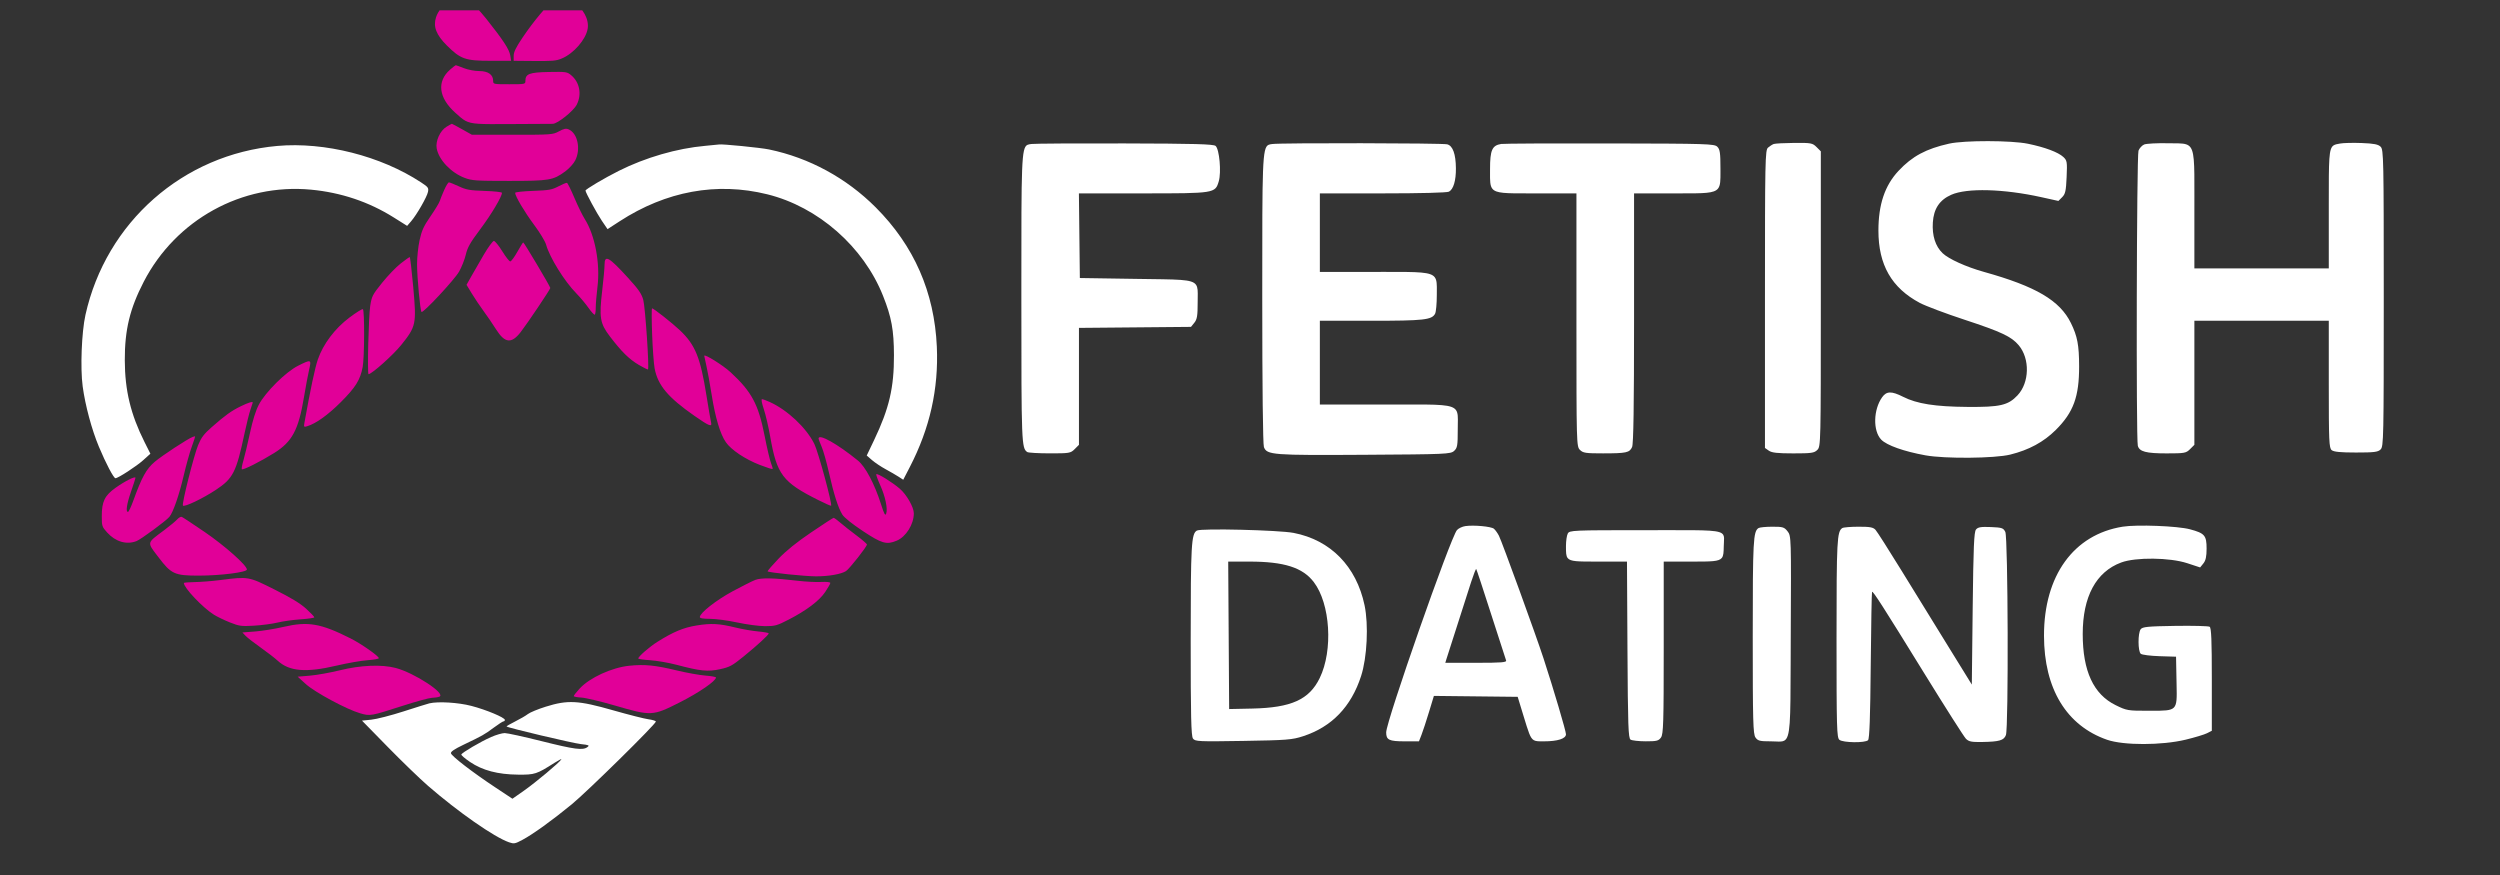
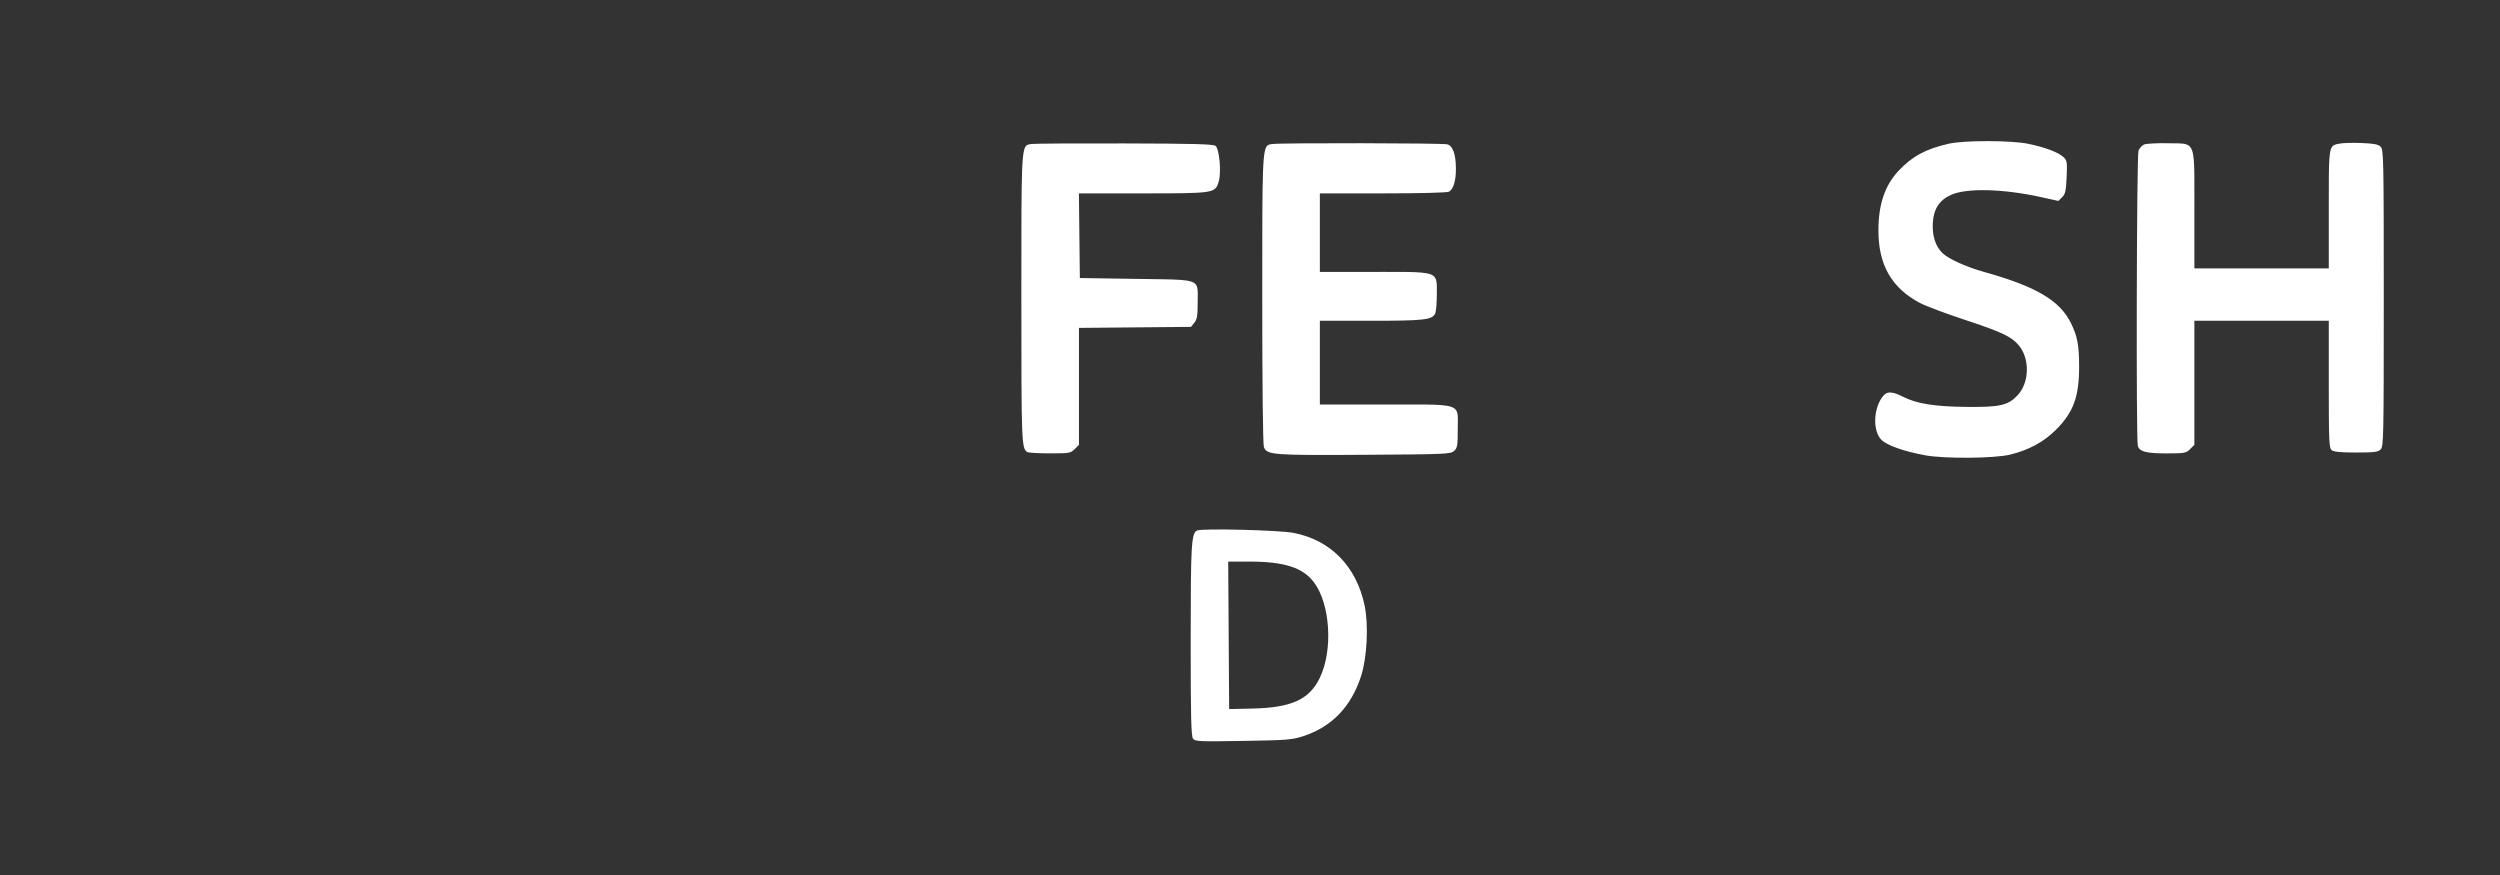
<svg xmlns="http://www.w3.org/2000/svg" width="2000" zoomAndPan="magnify" viewBox="0 0 1500 525" height="700" preserveAspectRatio="xMidYMid meet" version="1.0">
  <rect x="0" y="0" width="1500" height="525" fill="#333333" stroke="none" />
  <defs>
    <clipPath id="bc021f6fd8">
-       <path d="M 61 6.215 L 549 6.215 L 549 429 L 61 429 Z M 61 6.215 " clip-rule="nonzero" />
-     </clipPath>
+       </clipPath>
    <clipPath id="b317e6428f">
      <path d="M 831 85 L 1328 85 L 1328 446.605 L 831 446.605 Z M 831 85 " clip-rule="nonzero" />
    </clipPath>
    <clipPath id="3a1ff7e6b8">
      <path d="M 612.816 84 L 1430.258 84 L 1430.258 445 L 612.816 445 Z M 612.816 84 " clip-rule="nonzero" />
    </clipPath>
  </defs>
  <g clip-path="url(#bc021f6fd8)">
-     <path fill="#e10098" d="M 269.941 0.82 C 266.324 2.438 262.898 6.379 261.605 10.414 C 259.816 15.984 261.727 20.918 268.133 27.301 C 276.309 35.453 279.242 36.48 294.234 36.48 L 306.68 36.48 L 306.141 33.191 C 305.559 29.617 301.809 23.902 291.648 11.125 C 283.047 0.309 277.258 -2.445 269.941 0.82 Z M 331.105 1.574 C 328.305 2.996 320.332 12.5 313.562 22.516 C 309.582 28.406 308.207 31.211 308.207 33.461 L 308.207 36.48 L 318.539 36.578 C 331.859 36.699 333.551 36.562 337.086 35.09 C 344.199 32.133 351.512 23.719 352.609 17.219 C 353.559 11.605 349.727 4.617 344.086 1.688 C 341.156 0.168 334.016 0.102 331.105 1.574 Z M 270.066 41.766 C 261.969 48.875 263.125 58.621 273.145 67.621 C 275.691 69.902 277.32 71.438 279.234 72.469 C 283.133 74.559 288.172 74.535 304.441 74.445 L 306.441 74.438 C 319.262 74.371 330.602 74.312 331.645 74.297 C 334.539 74.258 344.094 66.633 346.055 62.781 C 349.164 56.684 347.82 49.434 342.773 45.191 C 340.273 43.086 339.734 43.012 329.379 43.191 C 317.652 43.402 315.238 44.305 315.238 48.484 C 315.238 50.516 315.125 50.543 305.566 50.543 C 296.043 50.543 295.895 50.512 295.895 48.512 C 295.895 44.77 292.855 42.633 287.531 42.633 C 284.836 42.633 280.824 41.875 278.305 40.879 C 275.844 39.91 273.668 39.121 273.461 39.121 C 273.258 39.121 271.73 40.312 270.066 41.766 Z M 267.91 76.055 C 264.035 78.418 261.207 84.672 262.023 89.078 C 263.301 95.965 270.66 103.688 278.863 106.754 C 283.199 108.379 285.68 108.547 305.438 108.547 C 329.703 108.547 331.848 108.176 339.184 102.812 C 341.473 101.137 344.141 98.199 345.125 96.281 C 348.566 89.531 346.641 80.105 341.312 77.684 C 339.633 76.918 338.508 77.133 335.375 78.801 C 331.59 80.82 331.012 80.859 307.324 80.859 L 283.141 80.859 L 277.281 77.57 C 274.055 75.75 271.285 74.27 271.121 74.277 C 270.961 74.277 269.512 75.078 267.91 76.055 Z M 266.5 114.039 C 265.383 116.578 264.184 119.551 263.84 120.656 C 263.496 121.758 260.984 125.891 258.262 129.844 C 254.191 135.746 253.043 138.277 251.754 144.094 C 250.898 147.984 250.211 154.527 250.234 158.633 C 250.262 166.621 252.117 186.371 252.906 187.16 C 253.824 188.074 272.699 167.828 275.461 162.969 C 276.988 160.273 278.801 155.684 279.488 152.77 C 280.5 148.43 282.09 145.637 288.215 137.449 C 294.863 128.566 301.168 117.969 301.168 115.695 C 301.168 115.242 296.52 114.73 290.836 114.551 C 281.848 114.254 279.828 113.902 275.34 111.816 C 272.496 110.496 269.801 109.422 269.352 109.422 C 268.898 109.422 267.617 111.5 266.5 114.039 Z M 335.027 111.824 C 331.145 113.871 329.367 114.188 319.855 114.523 C 313.934 114.73 309.082 115.266 309.082 115.707 C 309.082 117.672 314.77 127.277 320.461 134.906 C 323.883 139.496 327.117 144.828 327.645 146.758 C 329.766 154.438 338.719 168.863 345.832 176.059 C 348.059 178.316 351.34 182.23 353.113 184.75 C 354.887 187.273 356.59 189.086 356.891 188.781 C 357.203 188.473 357.457 186.484 357.457 184.359 C 357.457 182.238 357.918 176.766 358.477 172.203 C 360.215 158.086 357.027 141.117 350.797 131.316 C 349.441 129.184 346.668 123.496 344.625 118.676 C 342.582 113.855 340.582 109.824 340.172 109.719 C 339.762 109.602 337.445 110.551 335.027 111.824 Z M 290.34 152.703 C 287.715 157.172 284.301 163.094 282.742 165.867 L 279.914 170.902 L 283.094 176.133 C 284.836 179.016 288.004 183.715 290.117 186.586 C 292.234 189.453 295.605 194.395 297.605 197.566 C 302.898 205.945 306.828 206.402 312.379 199.297 C 316.285 194.281 330.188 173.602 330.188 172.801 C 330.188 171.941 314.445 145.453 313.934 145.453 C 313.73 145.453 312.129 148.023 310.371 151.168 C 308.613 154.305 306.711 156.875 306.152 156.867 C 305.586 156.863 303.418 154.098 301.336 150.715 C 299.246 147.336 296.992 144.57 296.324 144.57 C 295.656 144.57 292.969 148.234 290.34 152.703 Z M 240.363 158.129 C 237.637 160.27 232.637 165.465 229.254 169.68 C 223.5 176.832 223.035 177.734 222.121 183.578 C 221.152 189.84 220.309 224.578 221.137 224.512 C 223.211 224.336 235.93 212.965 240.715 207.004 C 249.68 195.82 249.941 194.543 247.953 172.305 C 247.059 162.367 246.102 154.238 245.828 154.246 C 245.551 154.246 243.094 155.992 240.363 158.129 Z M 362.727 158.855 C 362.719 160.906 362.105 167.727 361.359 174.012 C 359.391 190.559 359.973 194.047 366 201.941 C 373.059 211.168 377.461 215.496 383.293 218.938 C 386.129 220.613 388.609 221.832 388.789 221.648 C 389.625 220.816 387.141 184.102 385.961 179.922 C 384.902 176.16 383.18 173.672 376.719 166.59 C 365.312 154.09 362.742 152.668 362.727 158.855 Z M 391.277 200.594 C 391.594 209.176 392.273 218.371 392.77 221.031 C 394.707 231.203 400.789 238.445 416.738 249.559 C 425.746 255.832 427.418 256.449 426.602 253.219 C 426.32 252.082 425.082 244.859 423.855 237.184 C 420.215 214.375 417.152 206.875 407.883 198.113 C 403.316 193.797 392.152 185 391.242 185 C 390.934 185 390.953 192.02 391.277 200.594 Z M 209.57 190.605 C 200.906 197.129 193.93 206.398 190.715 215.645 C 189.043 220.438 186.262 233.559 182.703 253.422 C 182.199 256.223 182.289 256.348 184.289 255.742 C 189.59 254.133 196.742 249.02 204.477 241.293 C 213.383 232.391 216.125 227.992 217.602 220.215 C 218.691 214.473 218.793 186.164 217.727 185.504 C 217.305 185.25 213.633 187.535 209.57 190.605 Z M 422.539 213.492 C 422.539 213.707 423.113 216.387 423.828 219.434 C 424.535 222.484 425.961 230.32 426.992 236.848 C 429.184 250.633 432.125 260.469 435.52 265.34 C 438.75 269.973 447.16 275.586 455.973 278.98 C 459.941 280.508 463.352 281.605 463.547 281.41 C 463.734 281.215 463.344 279.707 462.664 278.062 C 461.988 276.422 460.203 268.844 458.711 261.23 C 455.023 242.531 451.023 235.07 438.363 223.359 C 433.84 219.18 422.539 212.125 422.539 213.492 Z M 178.906 219.414 C 171.543 223.09 159.297 235.219 155.328 242.758 C 153.402 246.422 151.621 252.109 149.934 259.984 C 148.539 266.445 146.777 273.844 146.012 276.414 C 145.25 278.98 144.832 281.297 145.09 281.551 C 145.762 282.223 156.23 276.969 164.531 271.785 C 175.348 265.027 179.102 257.977 182.395 238.234 C 183.434 231.996 184.828 224.578 185.48 221.758 C 186.922 215.594 186.715 215.52 178.906 219.414 Z M 458.27 245.453 C 459.375 248.734 461.109 256.148 462.117 261.93 C 466.117 284.789 469.535 289.305 491.012 300.062 C 495.051 302.086 498.496 303.609 498.664 303.441 C 499.492 302.605 490.969 271.164 488.617 266.391 C 483.844 256.699 472.504 246.031 461.848 241.195 C 459.82 240.273 457.73 239.516 457.211 239.5 C 456.648 239.488 457.07 241.879 458.27 245.453 Z M 144.488 243.75 C 138.801 246.523 135.117 249.168 126.973 256.336 C 122.34 260.414 120.742 262.535 118.883 267.051 C 116.25 273.461 108.938 302.551 109.762 303.367 C 110.727 304.336 121.559 299.164 129.434 293.977 C 139.879 287.102 141.766 283.387 146.73 259.957 C 147.938 254.258 149.543 247.859 150.289 245.742 C 151.043 243.629 151.656 241.75 151.656 241.566 C 151.656 240.734 149.043 241.527 144.488 243.75 Z M 115.676 262.133 C 112.82 263.141 97.203 273.371 92.812 277.109 C 87.781 281.387 85.098 286.25 80.008 300.336 C 78.652 304.086 77.195 307.148 76.781 307.148 C 75.316 307.148 76.066 302.258 78.66 294.844 C 80.094 290.738 81.277 287.078 81.285 286.707 C 81.305 285.496 75.02 288.625 69.422 292.617 C 62.766 297.363 61.07 300.863 61.07 309.801 C 61.07 315.633 61.223 316.109 64.289 319.5 C 69.297 325.027 75.828 326.965 81.812 324.699 C 84.492 323.68 99.434 312.688 101.617 310.125 C 103.875 307.484 107.477 297.07 110.262 285.18 C 111.668 279.141 113.824 271.441 115.051 268.074 C 116.27 264.711 117.191 261.895 117.09 261.828 C 116.996 261.754 116.355 261.887 115.676 262.133 Z M 491.137 263.102 C 491.137 263.52 491.953 265.703 492.949 267.953 C 493.949 270.207 495.914 277.164 497.324 283.406 C 500.293 296.555 502.859 304.625 505.387 308.73 C 506.484 310.52 511.227 314.324 517.699 318.617 C 529.059 326.152 531.91 326.965 538.012 324.414 C 543.617 322.078 548.285 314.613 548.297 307.984 C 548.305 304.363 544.062 296.891 539.973 293.316 C 535.594 289.484 526.484 283.84 525.797 284.527 C 525.543 284.781 526.574 287.703 528.09 291.016 C 531.152 297.711 532.758 305.352 531.699 308.199 C 531.148 309.699 530.527 308.555 528.582 302.445 C 524.719 290.328 519.25 279.988 514.77 276.348 C 502.457 266.332 491.137 259.988 491.137 263.102 Z M 106.305 311.641 C 105.371 312.695 101.832 315.625 98.445 318.156 C 92.941 322.254 90.355 323.965 90.109 325.949 C 89.914 327.586 91.309 329.41 93.984 332.91 C 94.32 333.352 94.684 333.816 95.062 334.316 C 102.742 344.453 104.75 345.375 119.113 345.375 C 132.25 345.375 148.141 343.371 148.141 341.715 C 148.141 339.215 134.922 327.477 122.742 319.156 C 115.793 314.41 109.633 310.348 109.055 310.125 C 108.48 309.902 107.242 310.59 106.305 311.641 Z M 486.672 319.461 C 477.887 325.426 471.711 330.414 467.027 335.305 C 463.277 339.23 460.375 342.609 460.582 342.816 C 461.332 343.566 482.898 345.777 489.555 345.801 C 497.121 345.82 504.664 344.508 507.582 342.664 C 509.617 341.375 520.16 328 520.16 326.703 C 520.16 326.285 517.289 323.809 513.785 321.191 C 510.277 318.574 505.926 315.133 504.105 313.551 C 502.293 311.961 500.508 310.684 500.152 310.711 C 499.789 310.738 493.727 314.676 486.672 319.461 Z M 131.863 348.07 C 127.027 348.68 120.203 349.211 116.695 349.254 C 113.191 349.301 110.32 349.547 110.32 349.812 C 110.32 352.691 121.645 364.633 128.348 368.82 C 130.281 370.031 134.613 372.117 137.973 373.457 C 143.598 375.691 144.738 375.848 152.484 375.402 C 157.105 375.133 163.465 374.293 166.605 373.523 C 169.75 372.758 175.98 371.883 180.461 371.586 C 184.934 371.289 188.594 370.746 188.594 370.383 C 188.594 370.02 186.375 367.695 183.676 365.227 C 180.184 362.043 174.648 358.684 164.719 353.715 C 156.781 349.742 152.91 347.785 148.82 347.09 C 144.848 346.418 140.664 346.949 132.344 348.008 Z M 453.172 347.945 C 451.398 348.625 445.297 351.691 439.617 354.75 C 429.77 360.051 419.898 367.805 419.898 370.234 C 419.898 370.969 421.82 371.305 426.07 371.305 C 429.465 371.305 436.816 372.289 442.414 373.5 C 448.09 374.723 455.449 375.691 459.074 375.691 C 465 375.691 466.199 375.371 472.996 371.867 C 483.824 366.301 491.57 360.473 495.105 355.223 C 496.789 352.719 498.172 350.27 498.18 349.785 C 498.18 349.246 495.98 349.004 492.629 349.18 C 489.574 349.34 483.344 349.02 478.77 348.473 C 464.32 346.75 456.695 346.586 453.172 347.945 Z M 170.121 376.129 C 165.043 377.316 157.414 378.555 153.164 378.883 L 145.445 379.477 L 147.289 381.441 C 148.309 382.523 152.379 385.703 156.34 388.496 C 160.293 391.289 164.914 394.855 166.605 396.418 C 173.605 402.871 183.602 403.703 202.031 399.352 C 208.426 397.844 216.723 396.398 220.477 396.129 C 224.223 395.871 227.289 395.312 227.289 394.902 C 227.289 393.66 216.723 386.262 210.379 383.07 C 192.418 374.016 184.82 372.711 170.121 376.129 Z M 417.934 375.289 C 410.062 376.559 403.898 379.141 394.395 385.129 C 389.652 388.117 382.965 393.941 382.965 395.086 C 382.965 395.402 386.223 395.879 390.219 396.148 C 394.207 396.418 401.258 397.645 405.879 398.863 C 420.316 402.684 424.73 403.129 432.059 401.512 C 437.832 400.242 439.293 399.449 446.133 393.906 C 454.492 387.121 461.234 380.922 461.234 380.027 C 461.234 379.711 458.367 379.191 454.863 378.867 C 451.352 378.555 445.316 377.508 441.449 376.555 C 431.574 374.117 426.758 373.855 417.934 375.289 Z M 377.68 399.434 C 367.113 400.496 353.82 406.594 347.777 413.145 C 345.844 415.246 344.27 417.266 344.27 417.633 C 344.273 418.012 346.305 418.414 348.781 418.539 C 351.262 418.656 360.262 420.789 368.781 423.273 C 390.867 429.723 391.5 429.691 407.914 421.391 C 419.402 415.582 429.574 408.586 429.574 406.496 C 429.574 406.129 426.703 405.605 423.199 405.344 C 419.691 405.074 411.875 403.668 405.828 402.207 C 393.055 399.129 386.816 398.52 377.68 399.434 Z M 203.984 402.16 C 198.18 403.586 190.094 405.039 186.027 405.383 L 178.621 406.012 L 183.445 410.406 C 188.883 415.359 207.98 425.629 216.09 427.973 C 222.148 429.719 222.391 429.672 241.562 423.496 C 249.66 420.887 257.574 418.727 259.152 418.691 C 260.734 418.656 262.758 418.348 263.641 417.996 C 267.883 416.328 248.617 403.695 237.352 400.762 C 228.938 398.57 216.383 399.098 203.984 402.16 Z M 203.984 402.16 " fill-opacity="1" fill-rule="evenodd" />
-   </g>
-   <path fill="#ffffff" d="M 423.125 87.504 C 406.219 89.004 387.281 94.488 371.227 102.539 C 362.68 106.828 351.301 113.574 351.301 114.355 C 351.301 115.457 358.152 128.113 361.109 132.461 L 364.52 137.484 L 371.762 132.785 C 399.695 114.656 430.105 109.098 460.352 116.574 C 490.875 124.121 518.094 147.996 529.824 177.512 C 534.918 190.316 536.328 197.996 536.375 213.121 C 536.434 232.633 533.52 245.074 524.445 264.09 L 520.039 273.316 L 523.191 276.055 C 524.922 277.562 528.613 280.027 531.391 281.531 C 534.164 283.039 537.676 285.074 539.191 286.059 L 541.945 287.855 L 545.926 280.148 C 557.934 256.906 563.219 233.328 562.102 208.051 C 560.645 175.312 548.414 147.43 525.406 124.402 C 507.785 106.773 485.527 94.684 461.449 89.676 C 456.195 88.586 432.867 86.277 431.332 86.695 C 431.09 86.762 427.395 87.125 423.125 87.504 Z M 166.383 87.562 C 109.875 92.598 63.629 133.328 51.27 188.949 C 48.965 199.32 48.129 220.859 49.605 231.832 C 51.141 243.234 55.039 257.762 59.34 268.039 C 63.488 277.977 68.184 286.906 69.27 286.93 C 70.824 286.949 81.953 279.719 85.98 276.07 L 90.227 272.227 L 86.75 265.301 C 78.41 248.676 74.934 234.289 74.879 216.195 C 74.82 197.934 77.891 185.219 86.25 169.039 C 105.52 131.773 145.25 109.898 186.594 113.797 C 204.617 115.492 221.312 121.098 236.254 130.48 L 244.285 135.523 L 246.641 132.797 C 250.062 128.84 256.195 118.156 256.793 115.113 C 257.258 112.719 256.906 112.234 252.633 109.426 C 228.48 93.562 194.824 85.031 166.383 87.562 Z M 257.637 422.004 C 256.664 422.23 249.742 424.391 242.242 426.809 C 234.746 429.227 226.039 431.465 222.902 431.789 L 217.195 432.375 L 232.582 448.094 C 241.035 456.734 251.914 467.25 256.754 471.449 C 274.934 487.234 296.551 502.305 305.426 505.375 C 308.402 506.402 309 506.289 313.48 503.902 C 319.82 500.508 331.262 492.262 343.09 482.562 C 352.434 474.895 393.512 434.469 393.512 432.941 C 393.512 432.512 391.531 431.898 389.113 431.578 C 386.695 431.258 377.148 428.832 367.898 426.195 C 346.93 420.207 340.711 419.867 327.426 424.016 C 322.805 425.461 318.004 427.449 316.754 428.422 C 315.508 429.398 312.047 431.414 309.07 432.895 C 306.086 434.375 303.789 435.719 303.965 435.895 C 304.773 436.711 343.594 445.902 348.484 446.449 C 353.41 446.988 353.848 447.191 352.441 448.262 C 349.738 450.305 344.84 449.676 324.914 444.68 C 314.305 442.02 304.375 439.848 302.844 439.848 C 301.316 439.848 297.645 440.91 294.68 442.215 C 288.438 444.961 277.18 451.566 276.801 452.695 C 276.652 453.125 279.012 455.145 282.035 457.191 C 289.52 462.254 298.695 464.672 310.84 464.785 C 320.898 464.879 321.969 464.531 332.688 457.703 C 335.27 456.055 337.113 455.133 336.789 455.656 C 335.598 457.582 321.422 469.449 314.566 474.262 L 307.465 479.246 L 297.062 472.352 C 283.523 463.391 270.895 453.664 270.562 451.949 C 270.375 451.008 272.66 449.453 278.035 446.883 C 289.629 441.328 290.625 440.77 296.195 436.629 C 299.023 434.531 301.699 432.812 302.129 432.812 C 302.566 432.812 302.926 432.422 302.926 431.945 C 302.926 430.539 291.723 425.852 282.824 423.539 C 275.004 421.496 262.949 420.762 257.637 422.004 Z M 257.637 422.004 " fill-opacity="1" fill-rule="evenodd" />
+     </g>
  <g clip-path="url(#b317e6428f)">
-     <path fill="#ffffff" d="M 1064.215 86.402 C 1063.359 86.723 1061.816 87.703 1060.812 88.578 C 1059.09 90.074 1058.977 95.738 1058.977 179.477 L 1058.977 268.777 L 1061.305 270.406 C 1063.094 271.656 1066.5 272.035 1075.969 272.035 C 1086.91 272.035 1088.539 271.801 1090.398 269.941 C 1092.461 267.879 1092.496 266.453 1092.496 179.324 L 1092.496 90.805 L 1089.926 88.23 C 1087.512 85.824 1086.676 85.664 1076.57 85.746 C 1070.641 85.793 1065.082 86.09 1064.215 86.402 Z M 900.684 86.379 C 895.27 87.254 894.027 90.051 894.027 101.367 C 894.027 102.105 894.027 102.812 894.02 103.477 C 893.992 108.441 893.977 111.449 895.445 113.27 C 897.691 116.062 903.41 116.055 917.922 116.027 C 919.191 116.027 920.531 116.027 921.941 116.027 L 945.863 116.027 L 945.863 191.938 C 945.863 266.453 945.902 267.887 947.969 269.941 C 949.812 271.793 951.441 272.035 961.836 272.023 C 975.883 272.004 977.719 271.609 979.254 268.23 C 980.086 266.406 980.434 243.906 980.434 190.84 L 980.434 116.027 L 1003.879 116.027 C 1005.18 116.027 1006.434 116.027 1007.621 116.027 C 1022.539 116.047 1028.453 116.055 1030.789 113.172 C 1032.312 111.281 1032.297 108.137 1032.281 102.941 C 1032.281 102.312 1032.273 101.656 1032.273 100.969 C 1032.273 91.762 1031.957 89.613 1030.402 88.055 C 1028.652 86.305 1024.539 86.18 965.992 86.059 C 931.594 85.984 902.199 86.129 900.684 86.379 Z M 1273.637 316.008 C 1244.168 320.707 1226.352 345.391 1226.398 381.453 C 1226.434 413.227 1239.887 435.395 1264.258 443.863 C 1274.133 447.297 1297.09 447.262 1311.387 443.805 C 1316.859 442.484 1322.633 440.734 1324.215 439.934 L 1327.094 438.465 L 1327.094 407.668 C 1327.094 384.16 1326.789 376.672 1325.785 376.055 C 1325.07 375.605 1315.758 375.371 1305.105 375.531 C 1288.676 375.781 1285.531 376.094 1284.418 377.535 C 1282.668 379.816 1282.707 390.809 1284.473 392.277 C 1285.227 392.902 1290.297 393.543 1295.734 393.715 L 1305.625 394.02 L 1305.914 408.887 C 1305.934 409.625 1305.949 410.332 1305.953 411.004 C 1306.125 418.75 1306.203 422.609 1304.32 424.535 C 1302.434 426.449 1298.609 426.449 1290.965 426.449 C 1290.289 426.449 1289.582 426.449 1288.852 426.449 C 1276.738 426.477 1276 426.348 1269.336 423.066 C 1256.074 416.547 1249.633 402.602 1249.633 380.41 C 1249.625 357.953 1257.637 343.066 1272.754 337.484 C 1281.473 334.254 1301.832 334.484 1312.336 337.918 L 1320.082 340.461 L 1322.016 338.07 C 1323.445 336.316 1323.957 333.941 1323.957 329.145 C 1323.957 321.254 1322.828 319.945 1313.977 317.57 C 1306.605 315.59 1282.164 314.645 1273.637 316.008 Z M 879.207 315.656 C 877.395 315.922 875.148 316.977 874.203 318.02 C 870.398 322.223 831.707 432.773 831.707 439.434 C 831.707 443.969 833.426 444.801 842.805 444.801 L 851.379 444.801 L 852.91 440.871 C 853.754 438.715 855.77 432.578 857.387 427.246 L 860.332 417.543 L 885.473 417.82 L 910.613 418.102 L 914.039 429.316 C 917.113 439.363 918.09 442.898 920.336 444.137 C 921.559 444.809 923.156 444.809 925.656 444.801 C 925.891 444.801 926.129 444.801 926.371 444.801 C 934.586 444.801 939.582 443.199 939.582 440.559 C 939.582 438.648 932.172 413.594 926.129 395.066 C 921.531 380.984 901.125 324.855 899.359 321.445 C 898.52 319.809 897.16 317.926 896.344 317.242 C 894.699 315.879 884.336 314.918 879.207 315.656 Z M 1055.121 316.832 C 1051.934 318.863 1051.645 324.188 1051.645 381.812 C 1051.645 432.914 1051.852 440.438 1053.281 442.477 C 1054.707 444.512 1055.84 444.801 1062.508 444.801 C 1063.605 444.801 1064.602 444.848 1065.508 444.891 C 1067.672 444.992 1069.301 445.074 1070.531 444.406 C 1074.25 442.395 1074.285 433.555 1074.395 397.965 C 1074.406 393.074 1074.426 387.664 1074.453 381.707 C 1074.742 322.047 1074.727 321.574 1072.543 318.805 C 1070.551 316.27 1069.695 316.016 1063.359 316.031 C 1059.508 316.039 1055.801 316.402 1055.121 316.832 Z M 1105.395 316.832 C 1102.199 318.863 1101.918 324.18 1101.918 382.965 C 1101.918 436.973 1102.078 442.578 1103.645 443.887 C 1105.801 445.668 1119.094 445.844 1120.828 444.113 C 1121.695 443.246 1122.16 430.453 1122.441 399.184 C 1122.664 375.148 1123.02 355.305 1123.227 355.098 C 1123.812 354.512 1129.918 364.031 1154.543 403.961 C 1167.156 424.406 1178.402 442.082 1179.535 443.23 C 1181.25 444.977 1182.871 445.305 1189.32 445.195 C 1199.645 445.023 1202.332 444.238 1203.551 441.031 C 1205.172 436.781 1204.828 322.434 1203.191 319.152 C 1202.012 316.785 1201.188 316.504 1194.488 316.23 C 1188.551 315.992 1186.785 316.281 1185.609 317.699 C 1184.41 319.145 1184.035 328.012 1183.609 365.105 L 1183.09 410.746 L 1168.551 387.203 C 1160.555 374.25 1147.941 353.789 1140.523 341.734 C 1133.102 329.684 1126.258 318.957 1125.312 317.914 C 1123.918 316.367 1121.992 316.016 1115.109 316.031 C 1110.445 316.039 1106.074 316.402 1105.395 316.832 Z M 940.664 320.129 C 940.074 321.246 939.582 324.574 939.582 327.531 L 939.582 327.988 C 939.582 331.422 939.582 333.539 940.609 334.848 C 942.27 336.957 946.609 336.957 957.977 336.957 L 976.188 336.957 L 976.477 389.871 C 976.727 435.555 976.984 442.918 978.34 443.773 C 979.195 444.32 983.297 444.777 987.441 444.785 C 994.047 444.801 995.176 444.512 996.605 442.477 C 998.023 440.445 998.234 433.555 998.234 388.547 L 998.234 336.957 L 1015.023 336.957 C 1026.855 336.957 1031.34 336.957 1033.082 334.766 C 1034.148 333.426 1034.191 331.262 1034.254 327.773 C 1034.27 326.883 1034.316 326.082 1034.363 325.344 C 1034.477 323.426 1034.566 322.008 1033.98 320.965 C 1032.344 318.035 1025.445 318.055 999.156 318.094 C 995.578 318.102 991.637 318.109 987.309 318.109 C 943.336 318.109 941.719 318.18 940.664 320.129 Z M 882.68 349.195 C 879.512 358.914 868.922 391.965 867.898 395.324 L 867.176 397.684 L 885.691 397.684 C 901.062 397.684 904.102 397.434 903.645 396.223 C 903.332 395.43 899.266 382.855 894.609 368.289 C 889.941 353.719 885.953 341.625 885.73 341.406 C 885.516 341.191 884.141 344.695 882.68 349.195 Z M 882.68 349.195 " fill-opacity="1" fill-rule="evenodd" />
-   </g>
+     </g>
  <g clip-path="url(#3a1ff7e6b8)">
    <path fill="#ffffff" d="M 1169.477 86.184 C 1155.637 89.273 1147.309 93.75 1139.133 102.488 C 1130.887 111.297 1127.051 122.684 1127.051 138.371 C 1127.051 158.91 1134.961 172.73 1151.883 181.742 C 1155.297 183.562 1167.438 188.129 1178.852 191.879 C 1200.809 199.105 1206.867 201.961 1211.215 207.133 C 1218.039 215.234 1217.703 229.574 1210.508 237.211 C 1204.867 243.195 1200.047 244.309 1180.473 244.148 C 1161.059 243.996 1150.148 242.277 1141.863 238.078 C 1134.914 234.562 1131.93 234.629 1129.281 238.34 C 1123.98 245.789 1123.699 258.52 1128.723 263.766 C 1132.02 267.195 1142.367 270.871 1155.332 273.211 C 1167.027 275.32 1196.855 275.059 1206.129 272.762 C 1217.359 269.988 1226.23 265.184 1233.477 257.957 C 1244.086 247.387 1247.516 238.012 1247.473 219.727 C 1247.441 207.055 1246.445 201.777 1242.57 193.871 C 1235.914 180.285 1221.633 171.871 1190.418 163.152 C 1179.703 160.152 1169.227 155.422 1165.566 151.918 C 1161.227 147.762 1159.199 141.379 1159.703 133.473 C 1160.223 125.242 1163.738 119.965 1170.758 116.863 C 1180.168 112.699 1202.109 113.285 1224.77 118.297 L 1235.039 120.566 L 1237.293 118.312 C 1239.203 116.414 1239.609 114.559 1239.973 106.25 C 1240.375 97.074 1240.246 96.289 1238 94.188 C 1234.934 91.336 1226.984 88.359 1216.812 86.258 C 1206.809 84.195 1178.586 84.148 1169.477 86.184 Z M 1286.492 86.699 C 1285.195 87.25 1283.66 88.922 1283.094 90.414 C 1281.992 93.309 1281.609 263.422 1282.691 267.461 C 1283.637 270.984 1287.609 272.035 1299.965 272.035 C 1310.793 272.035 1311.633 271.879 1314.051 269.465 L 1316.625 266.898 L 1316.625 192.457 L 1397.27 192.457 L 1397.27 230.555 C 1397.27 264.703 1397.449 268.785 1398.996 270.074 C 1400.262 271.125 1404.234 271.512 1413.629 271.512 C 1424.602 271.512 1426.793 271.238 1428.391 269.641 C 1430.152 267.879 1430.258 262.82 1430.258 178.848 C 1430.258 94.895 1430.152 89.82 1428.391 88.055 C 1426.938 86.602 1424.402 86.105 1417.078 85.816 C 1411.879 85.613 1406.023 85.754 1404.051 86.121 C 1402.348 86.441 1401.074 86.609 1400.109 87.258 C 1397.262 89.184 1397.262 95.328 1397.27 122.219 L 1397.27 161.051 L 1316.625 161.051 L 1316.625 126.086 C 1316.625 123.004 1316.633 120.156 1316.633 117.527 C 1316.68 97.109 1316.695 89.93 1313.277 87.398 C 1311.426 86.016 1308.562 86.008 1304.148 85.984 C 1303.105 85.977 1301.977 85.969 1300.75 85.945 C 1294.211 85.816 1287.801 86.152 1286.492 86.699 Z M 763.289 86.418 C 762.438 86.547 761.715 86.617 761.09 86.914 C 757.344 88.688 757.344 98.375 757.352 174.887 L 757.352 179.797 C 757.352 231.773 757.746 266.652 758.348 268.25 C 760.145 272.973 763.391 273.219 818.77 272.875 C 867.672 272.578 870.352 272.457 872.445 270.566 C 874.41 268.785 874.652 267.422 874.652 257.742 C 874.652 256.488 874.676 255.336 874.691 254.285 C 874.773 250.418 874.82 247.836 873.633 246.113 C 871.227 242.633 863.75 242.648 841.199 242.703 C 838.141 242.711 834.812 242.719 831.188 242.719 L 791.91 242.719 L 791.91 192.457 L 822.652 192.457 C 854.34 192.457 859.07 191.938 861.055 188.23 C 861.625 187.18 862.082 182.129 862.082 177.004 C 862.082 176.227 862.09 175.488 862.098 174.789 C 862.129 170.805 862.152 168.184 860.918 166.457 C 858.527 163.105 851.426 163.113 830.562 163.137 C 828.684 163.137 826.688 163.145 824.57 163.145 L 791.91 163.145 L 791.91 116.027 L 829.688 116.027 C 852.316 116.027 868.227 115.609 869.375 115 C 872.074 113.551 873.609 108.383 873.543 100.949 C 873.465 92.41 871.699 87.516 868.363 86.594 C 865.586 85.824 768.324 85.664 763.289 86.418 Z M 618.832 86.395 C 617.91 86.539 617.125 86.602 616.465 86.914 C 612.809 88.648 612.809 98.062 612.816 171.551 L 612.816 179.387 C 612.816 266.281 612.922 268.93 616.379 271.238 C 617.012 271.656 623.086 272.008 629.879 272.016 C 641.617 272.035 642.371 271.906 644.809 269.465 L 647.375 266.898 L 647.375 196.734 L 680.988 196.43 L 714.594 196.125 L 716.598 193.652 C 718.242 191.625 718.598 189.473 718.598 181.551 C 718.598 180.461 718.613 179.457 718.629 178.535 C 718.691 174.887 718.734 172.48 717.617 170.883 C 715.18 167.371 707.195 167.727 681.766 167.332 L 647.906 166.812 L 647.344 116.027 L 685.641 116.027 C 728.93 116.027 729.098 115.996 731.254 108.801 C 732.883 103.379 731.633 89.449 729.348 87.547 C 728.047 86.473 716.633 86.16 674.707 86.055 C 645.562 85.984 620.422 86.137 618.832 86.395 Z M 718.148 318.332 C 714.793 320.207 714.418 326.832 714.418 384.129 C 714.41 429.699 714.691 441.641 715.789 443.141 C 717.062 444.895 719.133 444.992 745.895 444.551 C 772.098 444.125 775.266 443.879 781.867 441.727 C 799.059 436.137 810.699 424.051 816.66 405.613 C 820.262 394.477 821.215 374.906 818.73 363.133 C 813.812 339.816 798.348 324.035 776.203 319.746 C 767.348 318.035 720.715 316.898 718.148 318.332 Z M 749.707 336.957 L 736.926 336.957 L 737.207 381.191 L 737.488 425.43 L 751.344 425.137 C 774.793 424.629 785.523 419.777 791.824 406.848 C 799.934 390.199 798.207 362.25 788.27 349.242 C 781.602 340.508 770.445 336.957 749.707 336.957 Z M 749.707 336.957 " fill-opacity="1" fill-rule="evenodd" />
  </g>
</svg>